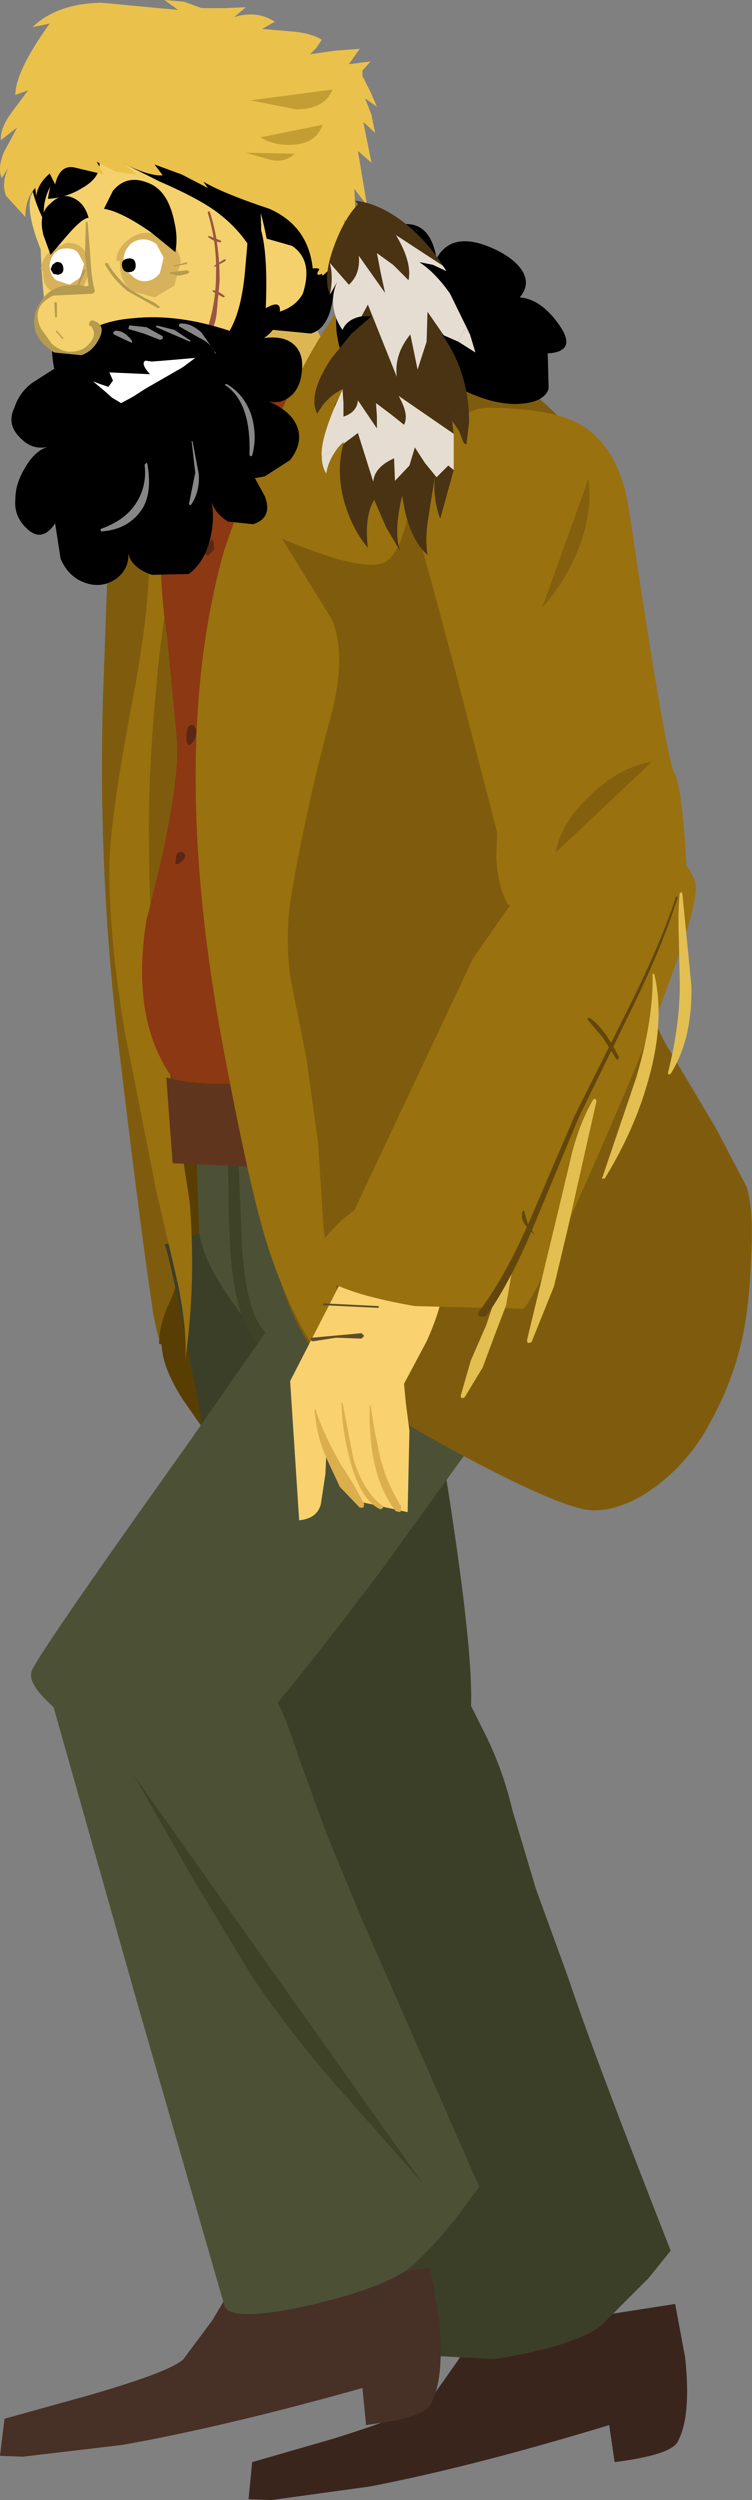
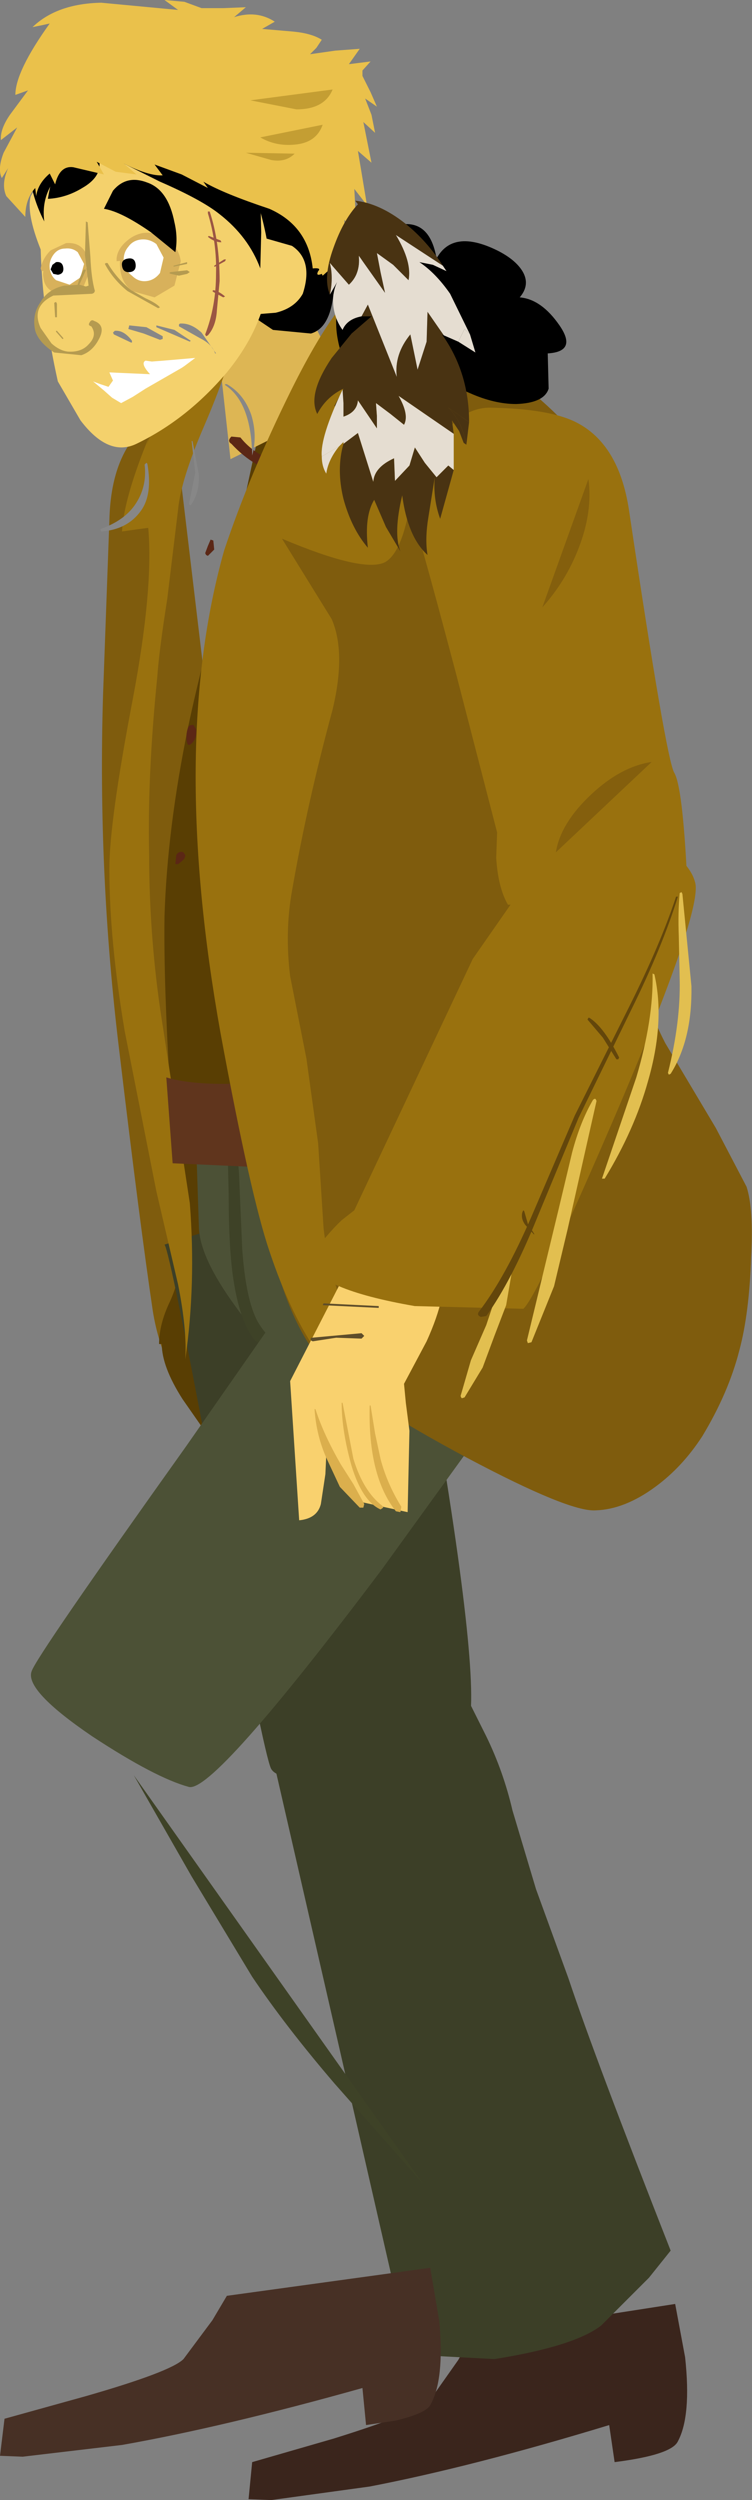
<svg xmlns="http://www.w3.org/2000/svg" height="138.3px" width="41.6px">
  <rect width="100%" height="100%" fill="#808080" stroke="none" />
  <g transform="matrix(1.0, 0.0, 0.0, 1.0, -33.05, -24.35)">
    <path d="M39.95 49.35 Q40.55 48.2 42.5 46.25 L49.85 107.9 44.5 103.15 Q42.05 100.35 41.5 96.85 40.8 92.15 39.65 82.5 38.45 72.65 38.75 62.8 L39.1 53.15 Q39.15 50.85 39.95 49.35" fill="#7f5c0d" fill-rule="evenodd" stroke="none" />
    <path d="M48.85 44.5 Q50.8 41.9 54.35 44.1 57.25 45.85 58.9 48.75 61.65 53.5 61.75 62.15 61.85 67.1 61.15 76.3 60.5 94.1 53.7 102.9 51.15 106.15 49.6 106.8 47.3 107.65 45.1 104.55 L43.15 101.75 Q42.0 99.95 42.0 98.7 L41.85 98.7 Q41.85 97.6 42.45 96.35 43.0 95.15 43.0 94.0 L42.45 84.5 Q42.1 78.65 42.15 75.05 42.3 70.2 43.45 64.6 44.25 60.8 46.05 54.4 L47.15 49.3 Q47.85 45.9 48.85 44.5" fill="#593e03" fill-rule="evenodd" stroke="none" />
    <path d="M42.15 93.2 L54.65 89.25 57.45 104.35 Q59.95 119.6 58.7 120.3 57.0 121.4 52.95 122.2 48.6 123.15 48.05 122.2 47.65 121.45 45.05 107.45 42.45 93.55 42.15 93.2" fill="#3c3f27" fill-rule="evenodd" stroke="none" />
    <path d="M51.5 159.25 Q56.15 157.8 56.85 157.1 L58.4 154.9 59.15 153.55 70.4 151.8 70.95 154.75 Q71.3 158.0 70.55 159.4 70.2 160.15 67.05 160.55 L66.75 158.5 Q59.2 160.8 53.5 161.9 L48.05 162.65 46.8 162.6 47.0 160.55 51.5 159.25" fill="#3a251c" fill-rule="evenodd" stroke="none" />
    <path d="M47.65 119.45 L49.2 118.6 Q51.1 117.65 52.75 117.1 58.0 115.3 58.85 118.2 L59.95 120.4 Q60.9 122.35 61.4 124.5 L62.7 128.85 64.5 133.8 Q65.95 138.15 70.15 148.85 L68.95 150.35 66.3 153.0 Q64.8 154.15 60.4 154.85 L55.7 154.6 51.8 137.55 47.65 119.45" fill="#3c3f27" fill-rule="evenodd" stroke="none" />
    <path d="M44.05 92.15 L43.8 84.6 64.45 81.45 64.3 83.25 Q64.3 85.25 65.2 86.3 66.25 87.5 66.25 90.8 66.25 93.9 65.45 96.25 64.8 98.15 59.85 99.1 L51.6 99.9 Q48.55 100.1 46.1 96.65 44.05 93.85 44.05 92.15" fill="#4c5136" fill-rule="evenodd" stroke="none" />
    <path d="M45.65 86.55 L45.7 86.45 45.8 86.5 Q46.25 87.9 46.3 89.95 L46.45 93.45 Q46.65 96.25 47.3 97.45 47.8 98.3 48.35 98.6 L49.05 98.85 49.75 99.0 49.8 99.2 49.75 99.35 48.3 99.4 47.15 98.5 Q46.3 97.45 45.95 95.05 45.7 93.35 45.7 90.45 L45.65 88.2 45.7 87.35 45.65 86.55" fill="#3e4227" fill-rule="evenodd" stroke="none" />
    <path d="M50.05 41.55 L51.35 44.1 52.65 46.35 45.8 49.75 44.7 39.75 50.05 41.55" fill="#ddb654" fill-rule="evenodd" stroke="none" />
    <path d="M41.3 48.5 L41.15 49.0 Q41.65 47.55 43.1 45.75 44.65 43.95 45.9 43.35 45.7 44.75 44.35 47.9 43.05 50.9 42.9 52.55 L42.3 57.5 Q41.85 60.35 41.75 61.8 41.2 67.25 41.3 71.6 41.3 76.55 42.1 81.4 L43.55 90.9 Q43.9 95.4 43.3 99.55 43.4 97.9 42.9 95.4 L41.7 90.25 39.95 81.4 Q39.1 76.35 39.1 72.4 39.1 69.8 40.4 63.0 41.55 56.9 41.25 53.55 L40.5 53.65 39.8 53.75 Q39.9 51.9 41.3 48.5" fill="#99710e" fill-rule="evenodd" stroke="none" />
    <path d="M51.65 92.45 L63.15 98.75 54.15 111.2 Q44.85 123.55 43.5 123.2 41.65 122.7 38.15 120.4 34.4 117.85 34.8 116.8 35.05 116.0 43.35 104.35 L51.65 92.45" fill="#4c5136" fill-rule="evenodd" stroke="none" />
    <path d="M53.1 156.45 Q45.45 158.6 39.8 159.6 L34.3 160.25 33.05 160.2 33.3 158.15 37.8 156.9 Q42.5 155.55 43.2 154.85 L44.8 152.7 45.6 151.35 56.85 149.8 57.35 152.75 Q57.65 156.0 56.85 157.4 56.6 157.85 54.95 158.25 L53.3 158.5 53.1 156.45" fill="#473025" fill-rule="evenodd" stroke="none" />
-     <path d="M44.05 49.15 L44.15 49.0 Q44.35 46.7 47.0 45.5 49.35 44.45 51.9 44.7 54.65 45.15 57.3 46.85 59.8 48.55 61.3 50.85 63.4 53.95 65.0 59.05 L67.15 67.8 Q68.0 71.45 67.95 76.35 67.9 79.75 67.05 81.25 66.1 82.85 63.25 84.25 57.5 86.9 53.1 87.5 46.85 88.35 43.3 84.85 40.15 81.5 41.15 75.25 42.95 68.4 42.85 65.45 L42.3 59.65 Q41.85 56.6 41.95 53.85 L44.05 49.15" fill="#8c3813" fill-rule="evenodd" stroke="none" />
    <path d="M52.8 40.75 L53.0 40.55 53.2 40.7 Q53.65 43.05 53.25 45.6 52.8 48.45 51.75 49.5 50.4 50.85 48.7 50.55 47.15 50.3 45.85 48.9 45.6 48.75 45.85 48.5 L46.35 48.55 Q46.95 49.3 47.85 49.7 48.8 50.2 49.7 50.0 51.5 49.7 52.2 47.5 52.7 46.0 52.8 44.15 L52.8 40.75" fill="#5b2715" fill-rule="evenodd" stroke="none" />
    <path d="M44.7 54.2 L44.85 54.25 44.9 54.75 44.55 55.1 44.45 55.05 44.4 54.95 44.55 54.55 44.7 54.2" fill="#5b2715" fill-rule="evenodd" stroke="none" />
    <path d="M43.45 64.6 Q43.5 64.45 43.75 64.45 L43.9 64.7 Q43.95 65.3 43.55 65.55 L43.45 65.55 43.4 65.45 Q43.3 65.05 43.45 64.6" fill="#5b2715" fill-rule="evenodd" stroke="none" />
    <path d="M43.25 71.85 L43.1 72.0 42.9 72.15 42.75 72.15 42.8 71.65 Q42.95 71.4 43.2 71.5 L43.3 71.65 43.3 71.7 43.25 71.85" fill="#5b2715" fill-rule="evenodd" stroke="none" />
    <path d="M42.25 83.95 Q45.6 84.95 54.95 83.15 L63.55 81.2 64.25 84.2 60.35 86.35 55.8 87.8 52.55 88.45 49.25 89.0 42.6 88.7 42.25 83.95" fill="#60351d" fill-rule="evenodd" stroke="none" />
    <path d="M52.0 42.5 L51.9 42.8 Q53.15 40.2 58.15 43.1 61.85 45.2 64.25 47.7 66.6 50.35 67.0 51.5 67.4 52.55 67.55 56.15 L67.9 67.05 68.3 76.3 Q68.35 79.15 69.85 82.05 L72.65 86.75 74.35 90.0 Q74.75 91.25 74.6 93.9 74.5 97.0 73.95 99.05 73.35 101.4 71.9 103.8 70.8 105.5 69.3 106.6 67.6 107.85 66.0 107.9 64.55 108.0 58.9 105.0 53.2 101.95 51.2 100.05 48.7 97.5 47.6 91.15 L46.5 81.15 Q44.9 70.25 45.05 61.95 44.95 59.25 45.5 56.65 46.05 53.85 47.2 51.65 L49.35 46.9 Q50.5 44.2 52.0 42.5" fill="#7f5c0d" fill-rule="evenodd" stroke="none" />
    <path d="M56.45 40.35 Q57.1 41.9 56.75 45.1 L56.0 50.0 55.6 52.95 Q55.15 55.0 54.35 55.45 53.15 56.05 48.65 54.15 L51.4 58.6 Q52.2 60.45 51.45 63.6 50.05 68.75 49.2 73.65 48.8 75.9 49.1 78.35 L50.0 82.9 50.65 87.6 50.95 92.3 Q51.2 94.5 52.25 97.35 L54.25 102.3 Q50.35 100.75 47.95 93.55 46.9 90.45 45.25 81.5 42.4 65.6 45.45 54.8 46.85 50.6 49.15 45.95 52.15 39.9 54.1 39.65 L55.45 39.75 Q56.05 39.95 55.85 40.35 L56.45 40.35" fill="#99710e" fill-rule="evenodd" stroke="none" />
    <path d="M62.5 81.55 Q60.5 84.1 56.85 86.8 L64.95 74.5 Q65.1 78.15 62.5 81.55" fill="#63460b" fill-rule="evenodd" stroke="none" />
    <path d="M62.15 86.85 L57.5 89.85 66.2 83.1 Q64.9 84.9 62.15 86.85" fill="#63460b" fill-rule="evenodd" stroke="none" />
    <path d="M53.05 93.05 L55.05 92.85 Q57.25 92.9 57.55 94.4 57.85 95.9 56.65 98.55 L55.4 100.9 55.5 101.95 55.7 103.5 55.6 108.0 52.85 107.4 51.1 104.8 51.05 105.9 50.8 107.55 Q50.6 108.35 49.6 108.45 L49.1 100.75 53.05 93.05" fill="#f9d16e" fill-rule="evenodd" stroke="none" />
    <path d="M50.45 102.3 L50.5 102.3 Q50.95 103.7 51.9 105.35 L52.6 106.45 53.2 107.55 53.15 107.75 52.95 107.75 51.85 106.6 51.15 105.1 Q50.55 103.8 50.45 102.3" fill="#dbaf4d" fill-rule="evenodd" stroke="none" />
    <path d="M51.95 101.95 L52.0 101.95 52.6 105.05 Q53.15 106.85 54.2 107.65 L54.25 107.75 54.1 107.85 Q53.1 107.4 52.5 105.45 51.95 103.5 51.95 101.95" fill="#dbaf4d" fill-rule="evenodd" stroke="none" />
    <path d="M53.5 102.1 L53.55 102.1 53.8 103.65 54.1 105.05 Q54.45 106.4 55.25 107.7 L55.2 108.0 54.95 107.95 Q53.4 106.0 53.5 102.1" fill="#dbaf4d" fill-rule="evenodd" stroke="none" />
    <path d="M54.0 96.6 L54.0 96.7 50.9 96.55 50.95 96.45 54.0 96.6" fill="#5e4d2a" fill-rule="evenodd" stroke="none" />
    <path d="M53.05 98.1 L53.2 98.25 53.05 98.4 51.65 98.35 50.35 98.55 50.25 98.5 Q50.2 98.35 50.3 98.35 L53.05 98.1" fill="#5e4d2a" fill-rule="evenodd" stroke="none" />
    <path d="M68.65 70.5 Q71.15 71.8 71.5 73.15 71.95 74.6 67.3 85.55 62.8 96.05 62.0 96.75 L56.0 96.6 Q50.5 95.65 50.1 94.05 51.1 92.65 51.95 91.85 L52.65 91.3 59.2 77.4 61.95 73.45 Q65.0 69.5 66.15 69.55 L68.65 70.5" fill="#99710e" fill-rule="evenodd" stroke="none" />
    <path d="M70.65 73.75 L70.75 73.7 70.8 73.8 71.3 78.9 Q71.35 81.85 70.15 83.75 L70.05 83.8 70.0 83.7 Q70.7 80.9 70.65 78.55 L70.6 76.15 Q70.55 74.8 70.65 73.75" fill="#e2bf50" fill-rule="evenodd" stroke="none" />
    <path d="M69.15 78.25 L69.15 78.2 69.25 78.25 Q69.85 80.85 68.9 84.15 68.15 86.85 66.5 89.55 L66.35 89.55 68.25 83.95 Q69.2 80.75 69.15 78.25" fill="#e2bf50" fill-rule="evenodd" stroke="none" />
    <path d="M65.85 85.2 Q65.95 85.1 66.0 85.15 L66.05 85.25 64.45 92.35 63.7 95.5 62.45 98.6 62.25 98.65 62.2 98.5 63.95 91.25 64.7 88.1 Q65.15 86.4 65.85 85.2" fill="#e2bf50" fill-rule="evenodd" stroke="none" />
    <path d="M61.15 94.75 L61.3 94.7 61.35 94.8 61.05 96.55 60.4 98.25 59.75 100.0 58.75 101.65 58.6 101.7 Q58.5 101.6 58.55 101.5 L59.1 99.6 59.95 97.65 60.45 96.15 61.15 94.75" fill="#e2bf50" fill-rule="evenodd" stroke="none" />
    <path d="M70.45 73.95 L70.55 73.95 Q69.7 76.7 68.0 80.15 L65.05 86.2 62.75 91.75 Q61.35 95.2 59.95 97.15 L59.65 97.2 Q59.4 97.1 59.55 96.9 61.0 95.0 62.45 91.65 L64.85 86.05 67.85 80.05 Q69.6 76.55 70.45 73.95" fill="#63460b" fill-rule="evenodd" stroke="none" />
    <path d="M67.3 82.85 L67.25 82.95 67.15 82.95 66.4 81.75 65.55 80.75 65.6 80.65 65.65 80.65 Q66.45 81.15 67.3 82.85" fill="#63460b" fill-rule="evenodd" stroke="none" />
    <path d="M62.6 92.6 L62.6 92.65 62.1 92.1 Q61.85 91.75 61.95 91.4 L62.0 91.3 62.05 91.35 62.25 92.05 62.6 92.6" fill="#63460b" fill-rule="evenodd" stroke="none" />
    <path d="M55.75 52.65 Q56.05 51.2 56.75 49.8 58.1 46.95 60.1 46.9 63.4 46.95 64.9 47.7 67.3 48.9 67.85 52.6 69.9 66.35 70.35 67.1 70.8 67.85 71.05 72.75 L66.45 74.1 61.15 74.4 Q60.6 73.45 60.5 71.8 L60.55 70.4 58.3 61.7 Q56.0 53.0 55.75 52.65" fill="#99710e" fill-rule="evenodd" stroke="none" />
    <path d="M65.6 50.85 Q65.85 52.65 65.05 54.7 64.35 56.5 63.05 57.95 L65.6 50.85" fill="#845f0d" fill-rule="evenodd" stroke="none" />
    <path d="M69.1 66.5 L63.8 71.5 Q64.05 69.9 65.75 68.3 67.4 66.75 69.1 66.5" fill="#845f0d" fill-rule="evenodd" stroke="none" />
-     <path d="M35.55 117.15 L37.05 116.2 Q38.9 115.15 40.5 114.55 45.7 112.4 46.7 115.3 L47.9 117.5 Q48.9 119.35 49.55 121.5 L51.1 125.75 53.1 130.6 59.55 145.3 Q57.7 148.0 55.9 149.65 54.45 150.9 50.05 151.9 45.7 152.85 45.45 151.85 L40.6 135.0 35.55 117.15" fill="#4c5136" fill-rule="evenodd" stroke="none" />
    <path d="M43.65 128.15 L40.45 122.55 56.45 145.15 51.55 139.6 Q48.85 136.45 47.0 133.7 L43.65 128.15" fill="#3e4227" fill-rule="evenodd" stroke="none" />
    <path d="M34.9 33.7 L35.45 31.85 Q35.8 30.8 36.35 30.1 38.1 28.0 42.5 27.65 45.55 27.4 47.8 28.9 50.05 30.35 51.05 33.2 51.45 34.4 51.4 35.7 L50.85 38.15 Q51.85 37.95 51.9 39.45 L53.05 39.5 Q52.95 37.3 54.85 36.85 56.8 36.3 57.2 38.65 58.1 37.0 60.55 38.2 61.55 38.7 61.95 39.35 62.4 40.1 61.8 40.8 63.0 40.9 64.0 42.35 65.0 43.8 63.35 43.9 L63.4 45.85 Q63.15 46.65 61.6 46.7 60.4 46.7 59.05 46.1 57.75 45.55 57.0 44.65 57.3 46.35 55.6 46.3 54.05 46.25 53.0 45.4 52.0 44.55 51.75 43.2 51.5 42.0 51.85 40.7 L51.55 41.05 51.5 40.6 Q51.3 42.5 50.25 42.8 L48.15 42.6 34.9 33.7" fill="#000000" fill-rule="evenodd" stroke="none" />
    <path d="M40.7 31.35 Q46.35 29.95 47.8 37.55 48.5 41.4 45.6 44.95 43.4 47.55 40.6 48.9 39.05 49.65 37.5 47.6 L36.25 45.45 Q35.4 41.65 35.3 38.15 34.5 36.15 34.75 35.2 L35.25 34.35 36.9 33.15 Q38.85 31.85 40.7 31.35" fill="#f4d16c" fill-rule="evenodd" stroke="none" />
    <path d="M44.55 36.15 L44.55 36.05 44.65 36.05 Q45.2 37.7 45.2 39.9 L45.05 41.5 Q45.0 42.4 44.55 42.9 L44.45 42.95 44.4 42.85 Q45.0 41.3 45.0 39.5 45.05 37.8 44.55 36.15" fill="#9b5643" fill-rule="evenodd" stroke="none" />
    <path d="M45.25 37.65 L45.3 37.75 45.2 37.75 Q44.85 37.7 44.55 37.45 L44.6 37.4 45.25 37.65" fill="#9b5643" fill-rule="evenodd" stroke="none" />
    <path d="M45.45 38.7 L45.55 38.7 45.5 38.8 44.95 39.1 44.9 39.1 44.9 39.05 45.45 38.7" fill="#9b5643" fill-rule="evenodd" stroke="none" />
    <path d="M45.5 40.75 L45.4 40.8 44.85 40.5 44.8 40.45 44.85 40.4 Q45.15 40.45 45.5 40.75" fill="#9b5643" fill-rule="evenodd" stroke="none" />
    <path d="M39.7 39.2 Q39.6 38.5 40.05 37.95 40.45 37.3 41.15 37.25 41.8 37.15 42.4 37.65 42.95 38.1 43.05 38.8 L42.7 40.15 41.6 40.8 40.35 40.45 Q39.75 39.95 39.7 39.2" fill="#d8b15b" fill-rule="evenodd" stroke="none" />
    <path d="M35.45 39.7 Q35.35 39.25 35.75 38.9 36.05 38.55 36.6 38.5 L37.5 38.7 38.0 39.4 37.65 40.25 Q37.35 40.6 36.85 40.65 L35.9 40.45 Q35.5 40.2 35.45 39.7" fill="#d8b15b" fill-rule="evenodd" stroke="none" />
    <path d="M39.5 38.8 L39.5 38.65 Q39.55 38.1 40.1 37.65 40.45 37.35 40.9 37.25 42.25 37.05 42.4 38.5 L39.5 38.8" fill="#d8b15b" fill-rule="evenodd" stroke="none" />
    <path d="M35.35 39.35 L35.3 39.2 Q35.4 38.65 35.85 38.2 L36.7 37.8 Q37.85 37.7 38.0 39.1 L35.35 39.35" fill="#d8b15b" fill-rule="evenodd" stroke="none" />
    <path d="M35.8 39.2 Q35.75 38.8 36.0 38.45 36.25 38.1 36.65 38.1 37.05 38.05 37.35 38.3 L37.7 38.95 37.5 39.7 36.9 40.1 36.15 39.85 Q35.85 39.6 35.8 39.2" fill="#ffffff" fill-rule="evenodd" stroke="none" />
    <path d="M47.05 41.75 L47.8 37.55 49.2 37.95 Q50.4 38.75 49.8 40.6 49.35 41.4 48.3 41.65 L47.05 41.75" fill="#f4d16c" fill-rule="evenodd" stroke="none" />
-     <path d="M47.35 36.65 Q47.9 38.0 47.75 41.4 48.7 40.85 48.5 41.75 48.35 42.6 47.65 43.05 48.8 42.9 49.35 43.45 49.85 43.95 49.75 44.85 49.7 45.65 49.25 46.15 48.65 46.75 47.9 46.55 49.3 47.15 49.55 48.15 49.75 48.95 49.1 49.8 L47.7 50.7 47.15 50.8 47.7 51.8 Q48.15 53.0 47.05 53.35 L45.65 53.2 Q44.95 52.75 44.75 52.1 44.95 53.1 44.65 54.25 44.35 55.45 43.5 56.1 L41.45 56.15 Q40.3 55.75 40.15 54.95 40.2 55.8 39.5 56.35 38.65 56.95 37.65 56.55 36.8 56.2 36.4 55.25 L36.1 53.3 Q35.4 54.35 34.6 53.65 33.8 52.95 33.9 51.95 33.9 51.1 34.45 50.2 35.0 49.25 35.75 49.05 34.85 49.3 34.15 48.55 33.4 47.8 33.85 46.9 34.1 46.1 34.8 45.55 L36.05 44.75 Q35.8 43.45 36.0 42.35 L36.35 43.55 36.55 43.9 Q37.75 42.15 40.45 41.95 42.9 41.7 45.75 42.65 46.4 41.55 46.6 39.4 L46.9 35.95 47.55 36.85 47.35 36.65" fill="#000000" fill-rule="evenodd" stroke="none" />
-     <path d="M37.95 36.4 Q37.6 36.4 36.7 37.45 L35.85 38.45 35.45 37.35 Q35.15 36.15 35.85 35.6 36.5 34.95 37.2 35.35 37.75 35.65 37.95 36.4" fill="#000000" fill-rule="evenodd" stroke="none" />
    <path d="M45.2 36.2 Q44.2 35.4 41.9 34.4 L39.6 33.25 Q38.1 32.35 38.25 31.35 L38.05 31.45 Q38.35 29.1 40.95 29.5 43.2 29.9 45.0 31.4 47.0 33.15 47.45 35.2 L47.5 37.2 47.45 39.2 Q46.8 37.45 45.2 36.2" fill="#000000" fill-rule="evenodd" stroke="none" />
    <path d="M38.1 31.85 L36.35 33.95 Q35.3 35.1 35.5 36.6 34.7 35.05 34.65 33.45 34.5 31.5 35.65 30.65 36.85 29.9 37.9 29.9 39.2 29.95 39.35 31.2 L38.1 31.85" fill="#000000" fill-rule="evenodd" stroke="none" />
-     <path d="M45.5 45.65 L45.5 45.6 45.6 45.6 Q46.55 46.15 46.95 47.3 47.3 48.45 47.0 49.55 L46.9 49.6 46.85 49.5 Q46.95 46.6 45.5 45.65" fill="#878787" fill-rule="evenodd" stroke="none" />
+     <path d="M45.5 45.65 L45.5 45.6 45.6 45.6 Q46.55 46.15 46.95 47.3 47.3 48.45 47.0 49.55 Q46.95 46.6 45.5 45.65" fill="#878787" fill-rule="evenodd" stroke="none" />
    <path d="M43.65 48.75 L43.7 48.75 44.05 50.6 Q44.1 51.6 43.6 52.3 L43.5 52.25 43.85 50.5 43.65 48.75" fill="#878787" fill-rule="evenodd" stroke="none" />
    <path d="M41.05 50.05 L41.15 49.95 41.2 50.0 Q41.5 51.7 40.85 52.6 40.1 53.65 38.65 53.75 L38.6 53.65 38.65 53.6 Q39.9 53.15 40.5 52.3 41.2 51.3 41.05 50.05" fill="#878787" fill-rule="evenodd" stroke="none" />
    <path d="M45.0 43.9 L44.95 43.9 Q44.8 43.4 44.1 43.05 L42.95 42.4 42.95 42.3 43.0 42.25 Q43.6 42.2 44.2 42.75 L45.0 43.9" fill="#878787" fill-rule="evenodd" stroke="none" />
    <path d="M43.55 43.25 L41.7 42.45 41.7 42.4 41.7 42.35 42.7 42.6 43.6 43.2 43.55 43.25" fill="#878787" fill-rule="evenodd" stroke="none" />
    <path d="M42.05 42.95 L42.05 43.1 41.9 43.15 41.0 42.8 40.15 42.55 40.2 42.35 41.15 42.45 42.05 42.95" fill="#878787" fill-rule="evenodd" stroke="none" />
    <path d="M40.35 43.2 L40.35 43.3 40.3 43.3 39.35 42.85 39.3 42.75 39.4 42.65 Q39.9 42.6 40.35 43.2" fill="#878787" fill-rule="evenodd" stroke="none" />
    <path d="M38.85 38.95 L38.9 38.9 39.0 38.9 Q39.5 39.75 40.3 40.4 L41.1 40.85 Q41.65 41.1 41.85 41.3 L41.9 41.35 41.8 41.4 40.1 40.45 Q39.3 39.8 38.85 38.95" fill="#b59b50" fill-rule="evenodd" stroke="none" />
    <path d="M37.65 39.3 L37.75 39.25 37.8 39.3 37.35 40.3 37.3 40.3 37.3 40.25 37.45 39.75 37.65 39.3" fill="#b59b50" fill-rule="evenodd" stroke="none" />
    <path d="M39.9 38.85 Q39.85 38.35 40.15 38.0 40.4 37.65 40.85 37.6 41.3 37.55 41.7 37.85 L42.1 38.6 41.9 39.45 Q41.6 39.85 41.15 39.9 40.7 39.95 40.35 39.6 39.95 39.3 39.9 38.85" fill="#ffffff" fill-rule="evenodd" stroke="none" />
    <path d="M39.8 39.05 Q39.75 38.7 40.15 38.65 40.5 38.6 40.55 38.95 40.6 39.35 40.25 39.4 39.85 39.45 39.8 39.05" fill="#000000" fill-rule="evenodd" stroke="none" />
    <path d="M35.85 39.25 L35.95 39.0 36.15 38.85 Q36.5 38.8 36.55 39.15 36.6 39.5 36.25 39.55 L36.0 39.5 35.85 39.25" fill="#000000" fill-rule="evenodd" stroke="none" />
    <path d="M38.55 33.3 Q38.65 34.15 37.6 34.75 36.7 35.3 35.7 35.35 35.9 34.05 36.4 33.15 37.05 31.75 38.05 32.6 L38.55 33.3" fill="#000000" fill-rule="evenodd" stroke="none" />
    <path d="M43.4 38.85 L43.4 38.95 42.65 39.1 42.65 39.05 43.4 38.85" fill="#b59b50" fill-rule="evenodd" stroke="none" />
    <path d="M43.4 39.3 L43.55 39.4 43.4 39.5 42.95 39.6 42.5 39.5 Q42.35 39.45 42.5 39.4 L43.4 39.3" fill="#b59b50" fill-rule="evenodd" stroke="none" />
    <path d="M53.55 27.75 L53.1 28.25 53.1 28.55 53.55 29.45 53.9 30.25 53.25 29.8 53.6 30.7 53.8 31.7 53.15 31.1 53.6 33.35 52.85 32.7 53.35 35.7 52.65 34.8 52.8 37.7 52.1 36.5 52.15 37.75 51.9 38.95 51.6 38.15 51.6 38.75 51.35 39.2 50.9 39.6 50.85 39.5 Q50.5 39.65 50.65 39.35 50.85 39.15 50.35 39.2 50.1 36.85 47.95 35.9 45.4 35.05 44.3 34.4 L44.55 34.75 43.1 34.0 41.6 33.45 42.05 34.05 Q41.3 34.1 39.9 33.4 L40.25 33.7 40.6 34.0 39.45 33.85 38.4 33.3 38.8 34.0 37.1 33.6 Q36.35 33.5 36.1 34.55 L35.95 34.25 35.8 33.95 Q35.15 34.5 35.05 35.2 L35.0 34.75 Q34.45 35.35 34.45 36.35 L33.4 35.2 Q33.1 34.55 33.5 33.65 L33.15 34.2 Q32.9 33.7 33.25 32.8 L34.0 31.4 33.1 32.1 Q33.05 31.5 33.6 30.7 L34.6 29.35 33.9 29.6 Q33.9 28.3 35.8 25.65 L35.35 25.75 34.85 25.85 Q36.2 24.55 38.65 24.5 L42.9 24.9 42.15 24.35 43.25 24.45 44.2 24.8 45.4 24.8 46.65 24.75 46.0 25.3 Q47.25 24.9 48.25 25.55 L47.55 25.95 49.3 26.1 Q50.3 26.2 50.85 26.55 L50.55 27.0 50.2 27.35 51.6 27.15 52.95 27.05 52.35 27.9 53.55 27.75" fill="#eac14b" fill-rule="evenodd" stroke="none" />
    <path d="M46.9 29.9 L51.45 29.3 Q51.0 30.4 49.45 30.4 L46.9 29.9" fill="#c49e33" fill-rule="evenodd" stroke="none" />
    <path d="M47.45 31.95 L50.9 31.25 Q50.55 32.25 49.35 32.35 48.3 32.45 47.45 31.95" fill="#c49e33" fill-rule="evenodd" stroke="none" />
    <path d="M49.35 32.85 Q48.85 33.35 48.05 33.2 L46.65 32.8 49.35 32.85" fill="#c49e33" fill-rule="evenodd" stroke="none" />
    <path d="M59.05 42.85 L59.35 43.85 58.4 43.25 58.75 42.55 59.05 42.85" fill="#e5ddd1" fill-rule="evenodd" stroke="none" />
    <path d="M54.95 37.35 Q55.85 38.85 55.65 39.85 L54.8 39.0 53.9 38.35 54.1 39.4 54.35 40.55 52.9 38.5 Q53.0 39.5 52.35 40.1 L51.3 38.9 Q51.5 39.7 51.3 40.65 50.9 39.7 51.5 38.05 52.05 36.5 52.85 35.65 L52.7 35.45 Q54.05 35.6 55.45 36.7 56.65 37.65 57.55 39.05 L54.95 37.35" fill="#493312" fill-rule="evenodd" stroke="none" />
    <path d="M51.1 50.55 Q50.85 50.15 50.85 49.6 L51.8 49.05 Q51.2 49.8 51.1 50.55" fill="#e5ddd1" fill-rule="evenodd" stroke="none" />
    <path d="M53.7 51.0 Q53.75 50.2 54.85 49.7 L54.9 50.95 55.7 50.1 56.0 49.1 56.55 49.95 57.2 50.75 57.85 50.1 58.15 50.35 57.4 53.05 Q57.0 51.95 57.1 50.75 L56.75 52.95 Q56.55 54.15 56.7 55.05 55.6 54.05 55.3 51.75 54.8 53.85 55.2 54.85 L54.4 53.5 53.75 52.0 Q53.2 52.9 53.4 54.65 52.5 53.6 52.05 51.95 51.65 50.3 52.05 48.9 L52.85 48.3 53.7 51.0" fill="#493312" fill-rule="evenodd" stroke="none" />
    <path d="M57.5 42.85 Q59.0 44.95 59.0 47.7 L57.85 46.9 Q58.6 47.65 58.85 48.95 L58.7 48.85 58.45 48.2 58.05 47.6 58.15 48.35 55.1 46.25 Q55.7 47.3 55.4 47.85 L54.65 47.25 53.85 46.65 53.9 47.35 53.9 48.05 52.85 46.5 Q52.8 47.15 52.05 47.4 L51.55 46.8 52.05 45.85 Q51.1 46.3 50.6 47.25 50.05 46.15 51.4 44.15 L52.5 42.8 53.6 41.85 53.05 41.85 53.4 41.2 55.0 45.2 Q54.85 43.95 55.75 42.85 L56.15 44.8 56.65 43.25 56.7 41.6 57.6 42.9 57.5 42.85" fill="#493312" fill-rule="evenodd" stroke="none" />
    <path d="M56.25 38.85 Q57.15 39.45 57.95 40.6 L59.05 42.85 58.75 42.55 58.4 43.25 57.6 42.9 56.7 41.6 56.65 43.25 56.15 44.8 55.75 42.85 Q54.85 43.95 55.0 45.2 L53.4 41.2 53.05 41.85 Q52.25 42.0 52.0 42.6 51.6 42.05 51.5 41.35 51.4 40.6 51.7 39.95 L51.3 40.65 Q51.5 39.7 51.3 38.9 L52.35 40.1 Q53.0 39.5 52.9 38.5 L54.35 40.55 54.1 39.4 53.9 38.35 54.8 39.0 55.65 39.85 Q55.85 38.85 54.95 37.35 L57.55 39.05 57.75 39.35 57.0 39.0 56.25 38.85" fill="#e5ddd1" fill-rule="evenodd" stroke="none" />
    <path d="M50.85 49.6 Q50.75 48.55 52.0 45.9 L52.05 46.65 52.05 47.4 Q52.8 47.15 52.85 46.5 L53.9 48.05 53.9 47.35 53.85 46.65 54.65 47.25 55.4 47.85 Q55.7 47.3 55.1 46.25 L58.15 48.35 58.15 50.35 57.85 50.1 57.2 50.75 56.55 49.95 56.0 49.1 55.7 50.1 54.9 50.95 54.85 49.7 Q53.75 50.2 53.7 51.0 L52.85 48.3 52.05 48.9 52.05 48.8 51.8 49.05 50.85 49.6" fill="#e5ddd1" fill-rule="evenodd" stroke="none" />
    <path d="M57.85 46.9 L59.0 47.7 58.85 48.95 Q58.6 47.65 57.85 46.9" fill="#493312" fill-rule="evenodd" stroke="none" />
    <path d="M43.25 44.6 L43.1 44.7 41.1 45.85 40.4 46.3 39.75 46.65 39.25 46.35 38.8 45.95 38.2 45.45 38.6 45.6 39.05 45.75 39.3 45.4 39.1 44.95 40.2 45.0 41.35 45.05 Q40.8 44.45 41.1 44.3 L41.45 44.35 42.1 44.3 43.85 44.15 43.25 44.6" fill="#ffffff" fill-rule="evenodd" stroke="none" />
    <path d="M42.75 38.3 L41.4 37.2 Q39.75 36.05 38.8 35.9 L39.3 34.9 Q40.05 34.0 41.2 34.45 42.35 34.85 42.7 36.65 42.9 37.5 42.75 38.3" fill="#000000" fill-rule="evenodd" stroke="none" />
    <path d="M36.05 40.5 L38.05 40.4 38.15 42.25 38.5 42.55 38.4 42.95 Q37.9 44.25 36.6 43.85 35.25 43.45 35.1 42.35 34.9 41.05 36.05 40.5 M38.05 40.4 L38.0 39.6 38.2 40.5 38.05 40.4" fill="#f4d16c" fill-rule="evenodd" stroke="none" />
    <path d="M37.8 36.7 L37.8 36.6 37.9 36.65 38.05 38.55 Q38.1 39.75 38.3 40.45 L38.25 40.55 38.15 40.6 36.0 40.7 Q34.75 41.3 35.3 42.5 L35.9 43.35 Q36.35 43.75 36.8 43.8 37.55 43.85 37.95 43.4 38.45 42.9 38.1 42.4 37.9 42.35 38.0 42.2 38.1 42.0 38.25 42.1 38.95 42.35 38.5 43.15 38.15 43.8 37.55 44.0 L36.05 43.85 Q35.2 43.3 35.0 42.65 34.8 41.75 35.3 41.05 35.7 40.35 36.6 40.15 L37.45 40.1 37.8 40.2 37.95 40.15 37.75 38.45 37.8 36.7" fill="#b59b50" fill-rule="evenodd" stroke="none" />
    <path d="M36.05 41.1 L36.15 41.05 36.2 41.15 36.2 41.9 36.1 41.9 36.05 41.1" fill="#b59b50" fill-rule="evenodd" stroke="none" />
    <path d="M36.15 42.7 L36.15 42.65 36.2 42.65 36.55 43.05 36.55 43.1 36.5 43.1 36.15 42.7" fill="#b59b50" fill-rule="evenodd" stroke="none" />
  </g>
</svg>